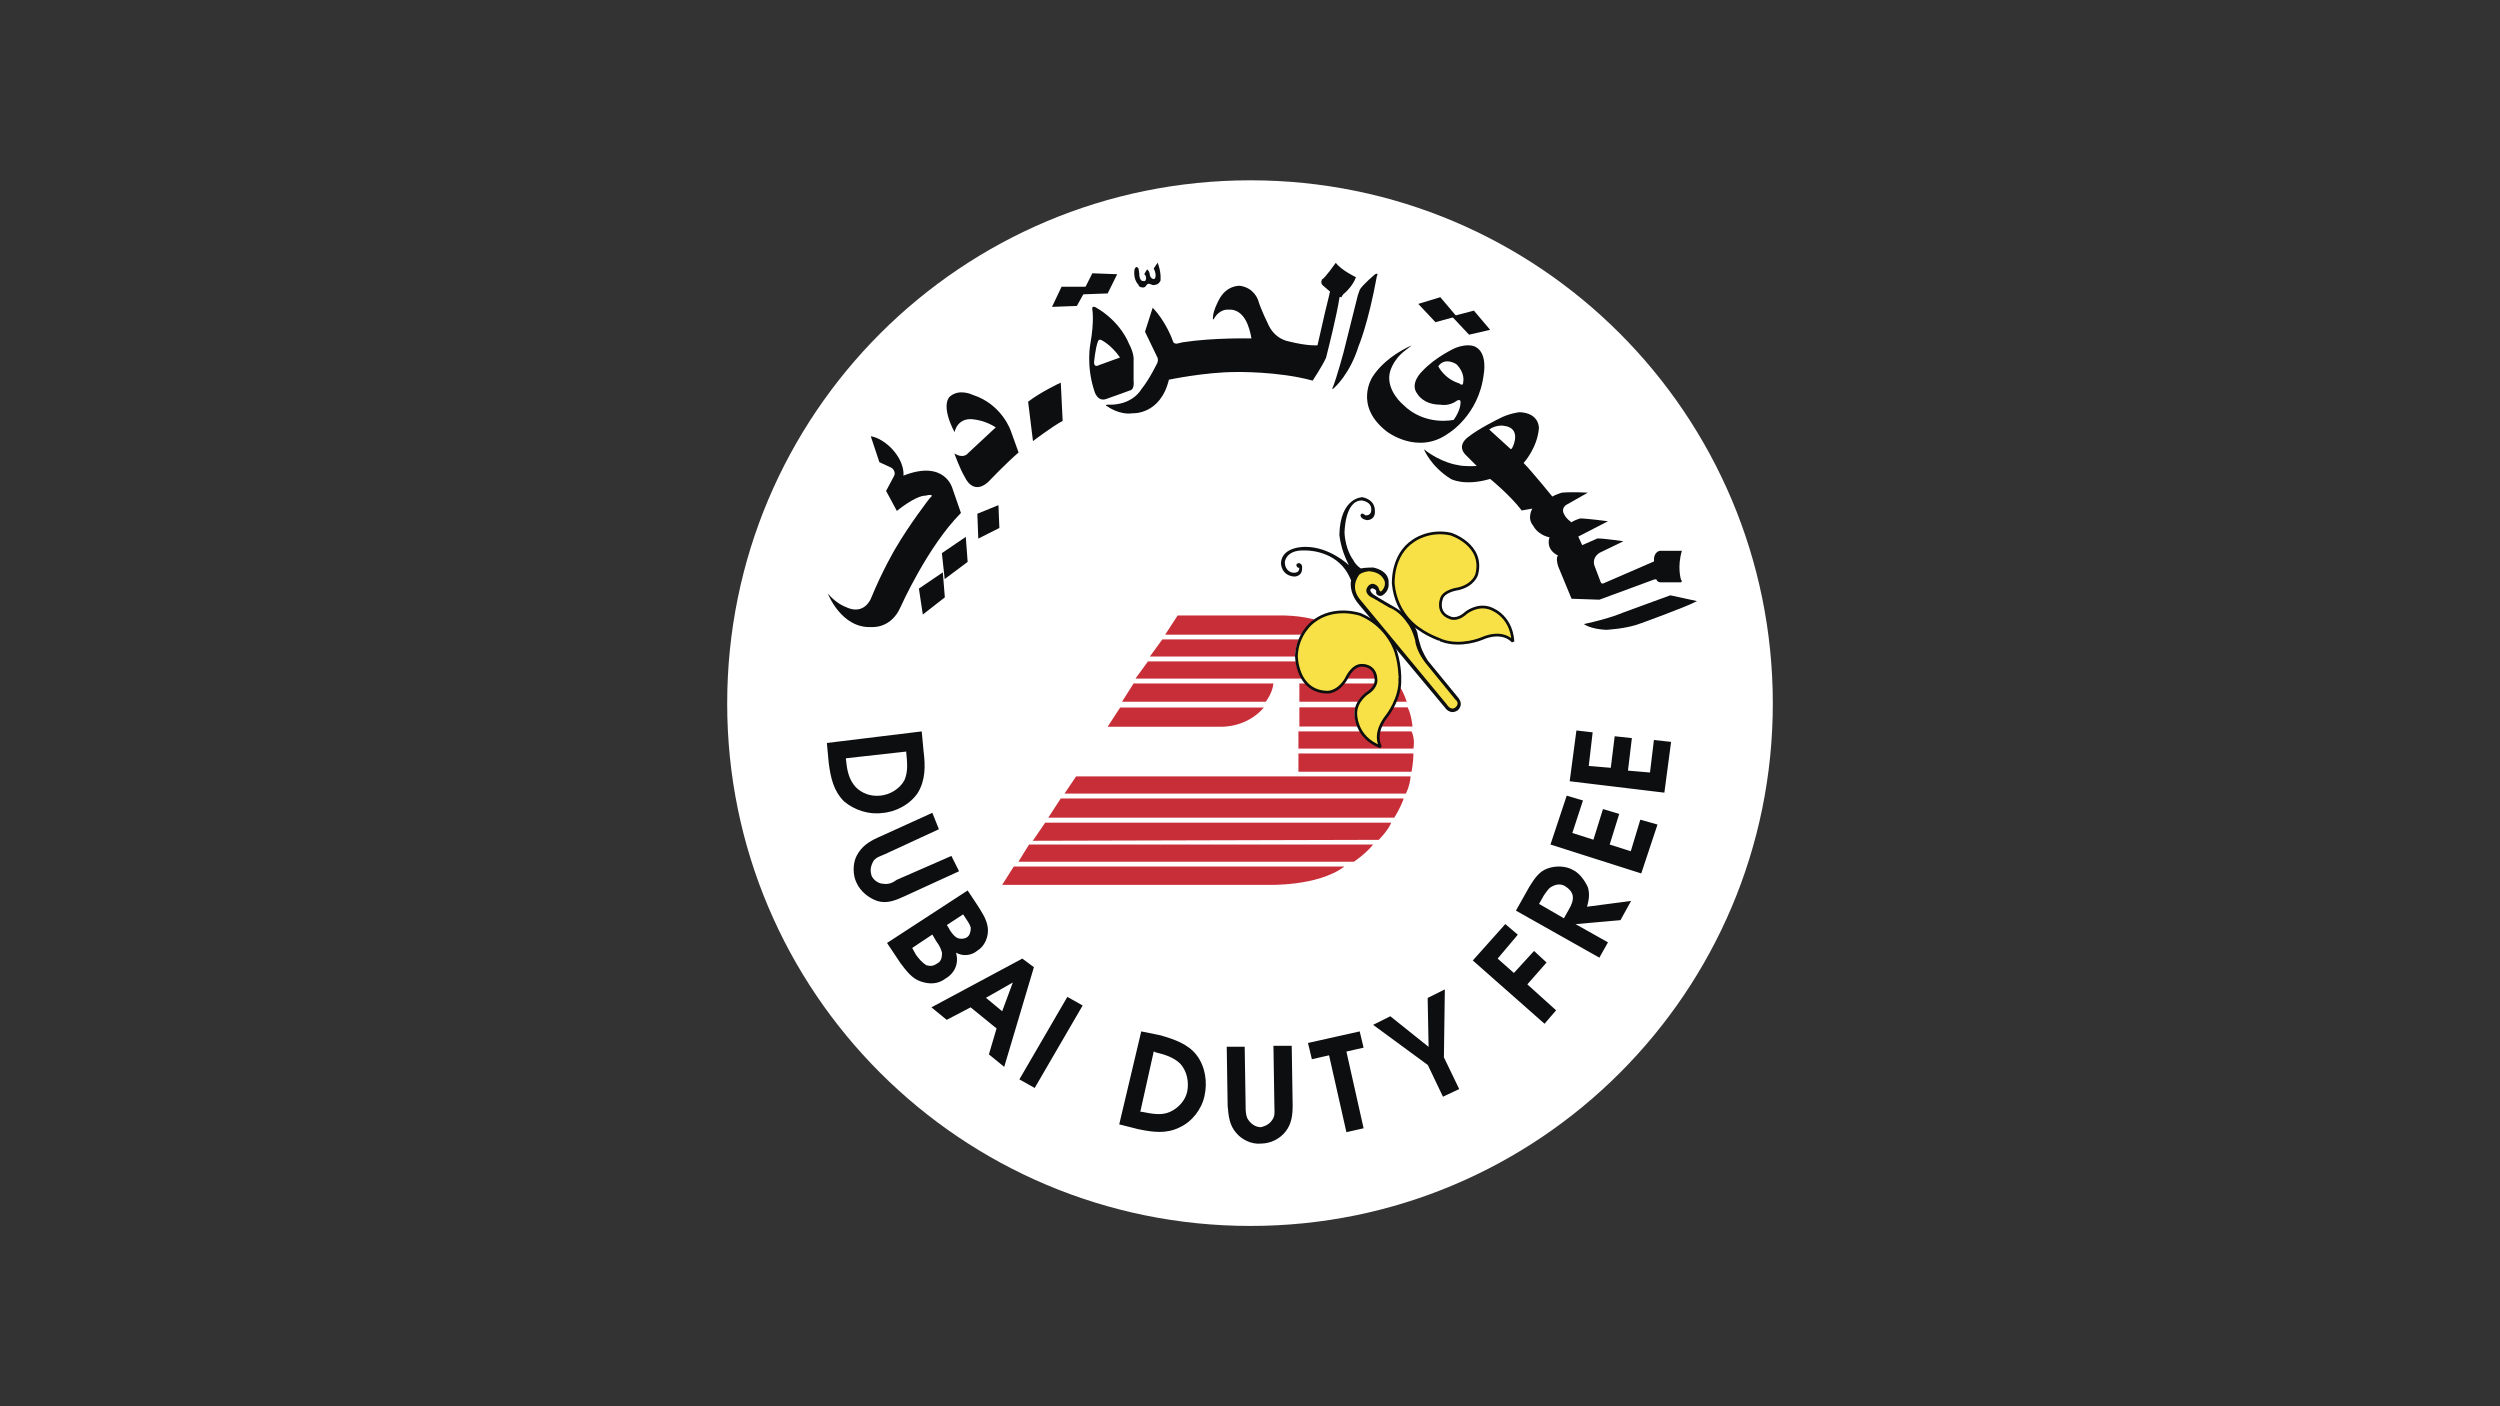
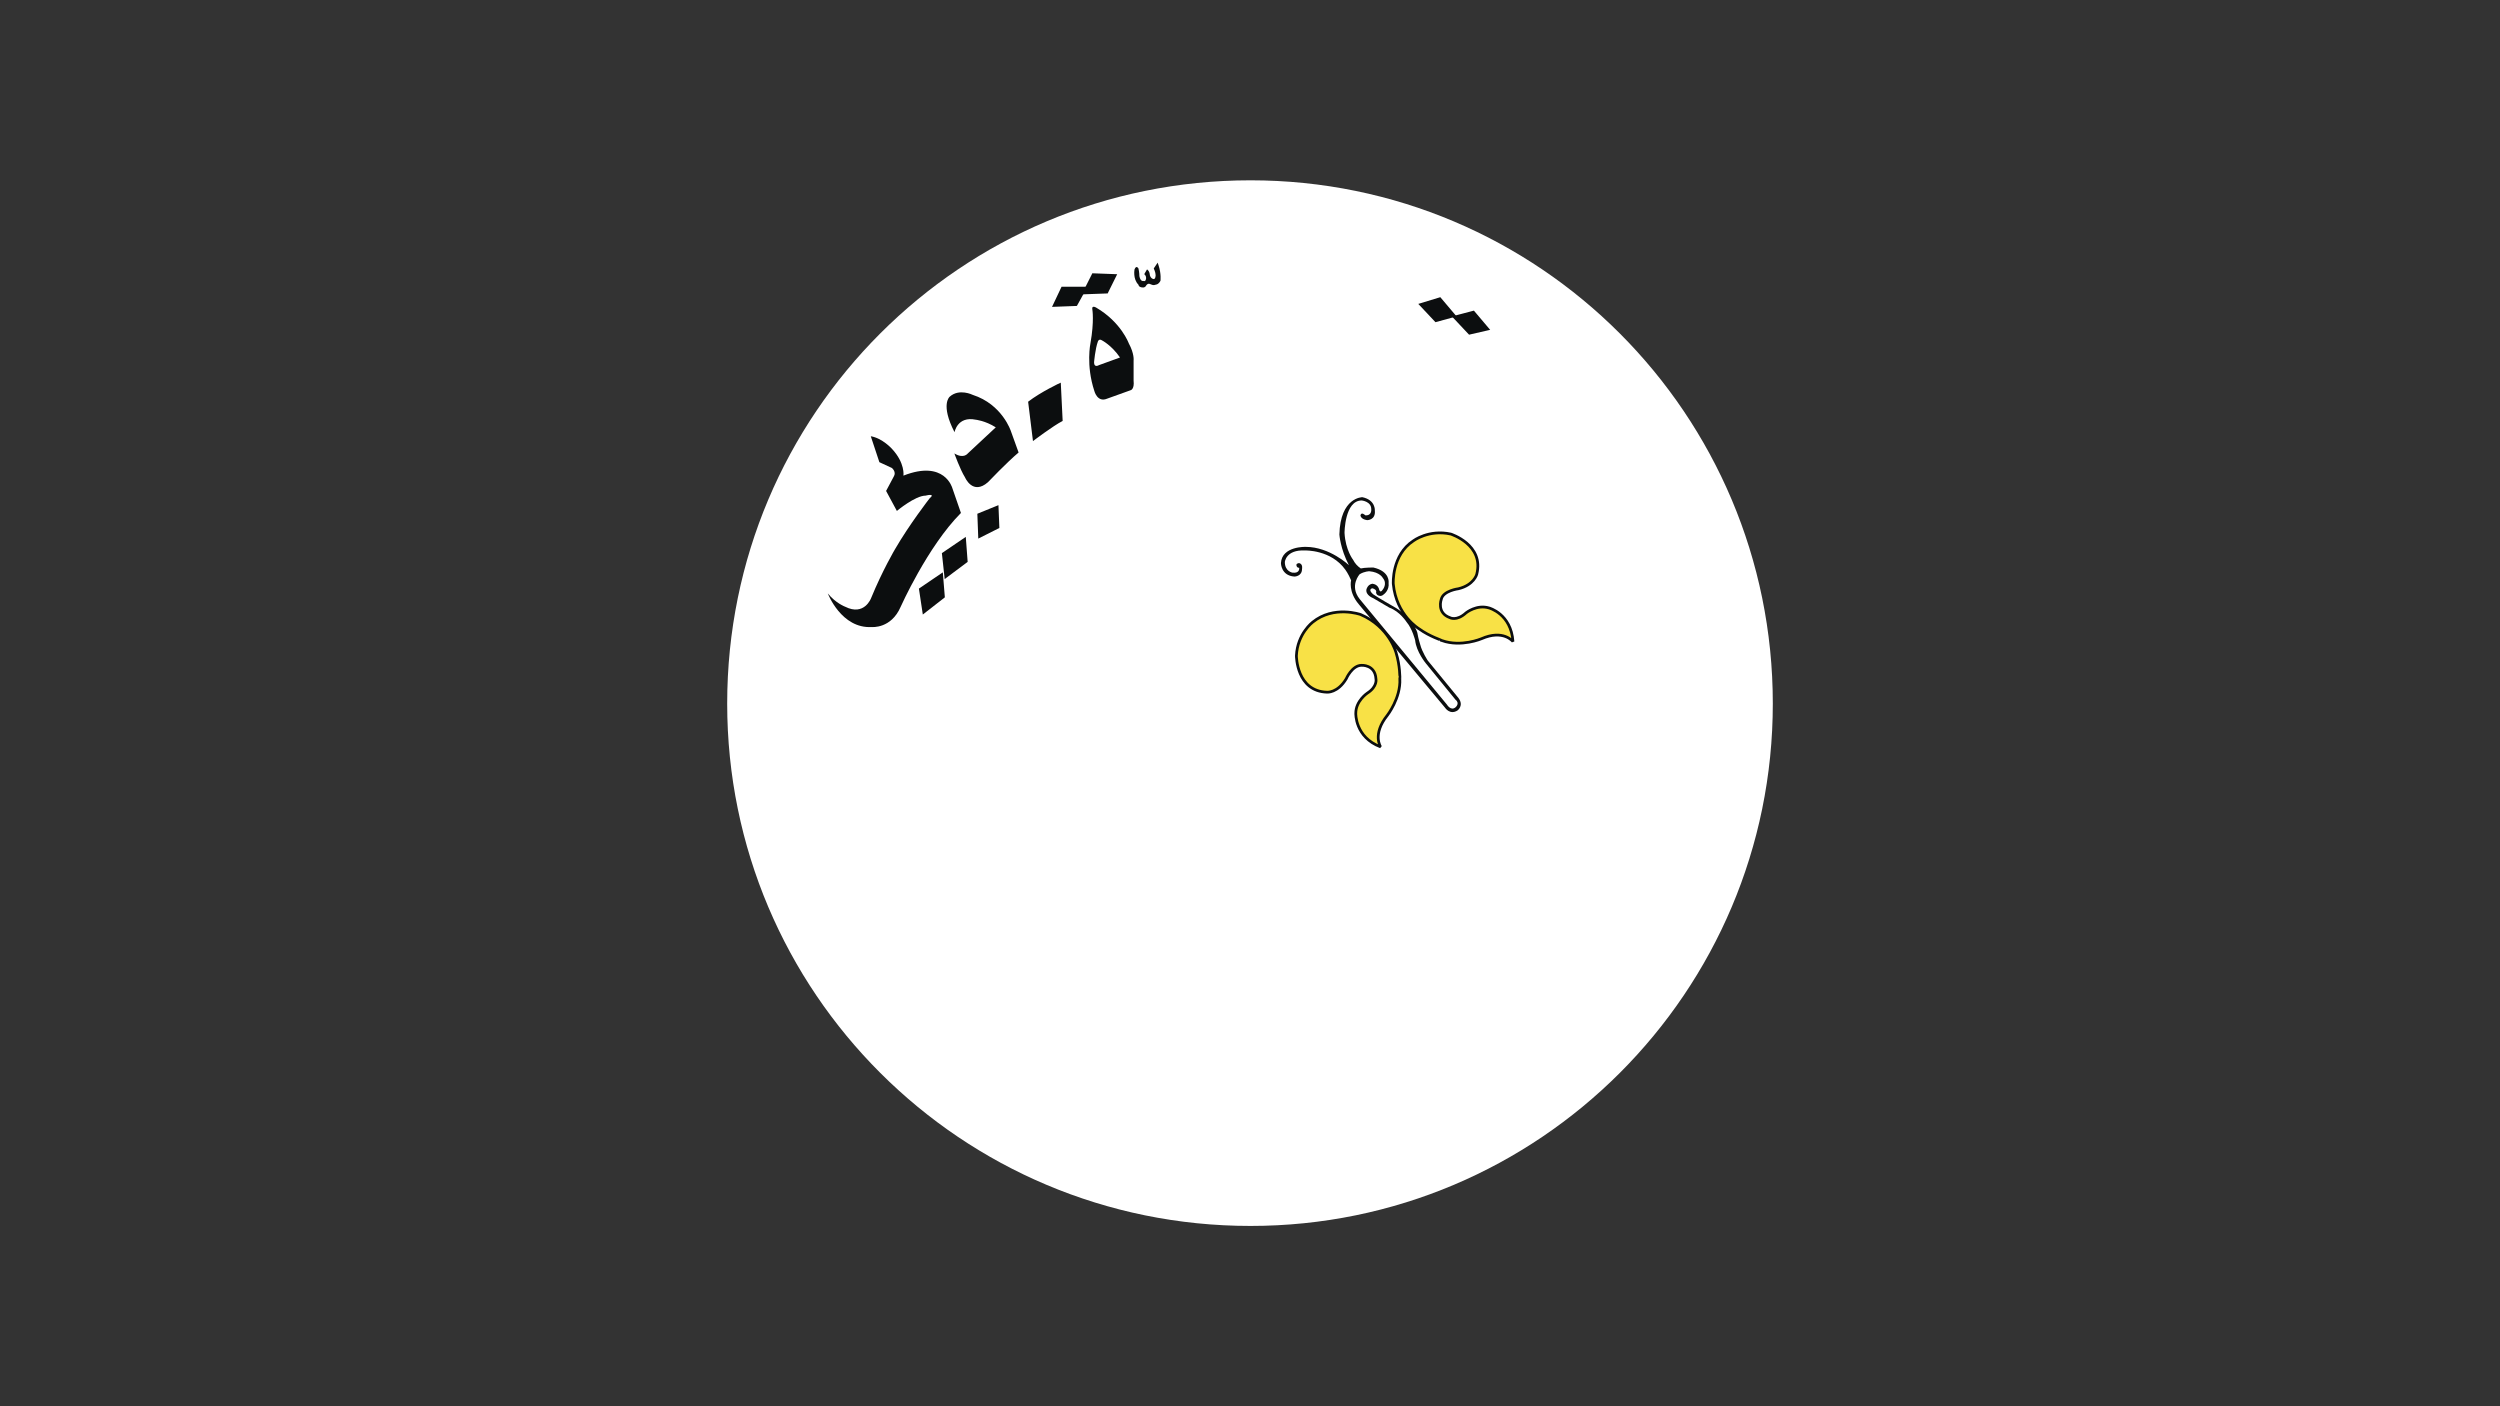
<svg xmlns="http://www.w3.org/2000/svg" version="1.1" id="Layer_1" x="0px" y="0px" viewBox="0 0 1600 900" style="enable-background:new 0 0 1600 900;" xml:space="preserve">
  <rect x="0" y="0" width="1600" height="900" fill="#333333" stroke="none" />
  <style type="text/css">
	.st0{fill:#FFFFFF;fill-opacity:0;}
	.st1{fill:#FFFFFF;}
	.st2{fill:#C82E37;}
	.st3{fill:none;stroke:#FFFFFF;stroke-width:0.44;stroke-miterlimit:2.613;}
	.st4{fill:#0C0E0F;}
	.st5{fill:#F8E146;}
	.st6{fill:#F8E146;stroke:#0C0E0F;stroke-width:1.762;stroke-miterlimit:2.613;}
</style>
  <g>
-     <path class="st0" d="M433,83h734v734H433V83z" />
    <path class="st1" d="M465.4,450.3c0-185.3,149.7-334.9,334.9-334.9c184.6,0,334.3,149.7,334.3,334.9   c0,184.6-149.7,334.3-334.3,334.3C615.1,784.6,465.4,634.9,465.4,450.3L465.4,450.3z" />
-     <path class="st2" d="M753.7,393.9l-8,12.3h117.8c0,0-14.7-11.7-41.7-12.3H753.7z M868.4,409.2H743.9l-8,11h145.4   C881.3,420.3,877,413.5,868.4,409.2z M884.4,423.3H734.7l-8,11h165.6C892.3,434.4,888,426.4,884.4,423.3z M815,437.4h-89.5   l-7.4,11.7h92C810.1,449.1,814.4,443.6,815,437.4L815,437.4z M831.6,437.4v11.7h68.7c0,0-2.5-8-6.1-11.7H831.6z M808.9,452.8h-92   l-8,12.3h73.6C782.5,465,797.9,465.6,808.9,452.8L808.9,452.8z M831.6,452.8V465H904c0,0-0.6-7.4-3.1-12.3H831.6L831.6,452.8z    M831,468.1v11h73.6c0,0,1.2-6.1-1.2-11H831L831,468.1z M831,482.2v11.7h72.4c0,0,1.2-6.1,1.2-11.7H831z M688.7,496.9l-7.4,11   h218.4c0,0,2.5-4.3,3.1-11H688.7z M678.9,511l-8,12.3h221.4c0,0,3.7-5.5,6.1-12.3H678.9z M669,526.4l-8,11.7l221.4-0.6   c0,0,6.1-6.1,8-11H669L669,526.4L669,526.4z M658.6,540.5l-6.8,11h214.7c0,0,7.4-4.9,12.3-11H658.6z M648.8,554.6l-7.4,11.7h169.9   c0,0,31.9,1.2,49.1-11.7H648.8z" />
    <path class="st1" d="M893.5,417.8c0,0-4.3-16.6-23.3-23.9c0,0-17.2-6.8-30.1,4.3c0,0-10.4,7.4-11,21.5c0,0,0.6,22.7,20.2,23.3   c0,0,6.8,0.6,12.3-8.6c0,0,3.7-8.6,9.2-8.6c0,0,9.2-0.6,9.8,8.6c0,0,1.2,4.9-6.1,9.2c0,0-6.8,4.9-7.4,12.9c0,0,0,15.3,16.6,21.5   c0,0-5.5-8,4.3-20.2c0,0,8.6-11,8-23.3C896,434.4,896,425.8,893.5,417.8L893.5,417.8z" />
-     <path class="st3" d="M893.5,417.8c0,0-4.3-16.6-23.3-23.9c0,0-17.2-6.8-30.1,4.3c0,0-10.4,7.4-11,21.5c0,0,0.6,22.7,20.2,23.3   c0,0,6.8,0.6,12.3-8.6c0,0,3.7-8.6,9.2-8.6c0,0,9.2-0.6,9.8,8.6c0,0,1.2,4.9-6.1,9.2c0,0-7.4,4.9-7.4,12.9c0,0,0,15.3,16.6,21.5   c0,0-5.5-8,4.3-20.2c0,0,8.6-11,8-23.3C896,434.4,896,425.8,893.5,417.8L893.5,417.8z" />
    <path class="st4" d="M529.8,379.8c0,0,8.6,22.7,28.2,21.5c0,0,12.3,1.2,18.4-12.9c0,0,17.2-38.6,38.6-60.1l-5.5-15.9   c0,0-4.9-18.4-31.3-8c0,0,1.2-8-7.4-17.2c0,0-6.1-6.8-13.5-8l5.5,16.6l8,3.7c0,0,3.1,2.5,1.2,5.5l-4.9,9.2L574,327   c0,0,11.7-9.8,18.4-9.8c0,0,6.8-1.8,2.5,1.8c0,0-12.9,16.6-22.1,32.5c0,0-8,13.5-15.3,31.3c0,0-4.3,11.7-16.6,5.5   C540.8,388.3,534.7,385.9,529.8,379.8L529.8,379.8z M610.8,290.2c0,0,3.7,10.4,6.8,15.3c0,0,4.9,11.7,14.7,3.1   c0,0,12.3-12.9,19.6-19L647,276c0,0-5.5-17.2-24.5-23.3c0,0-8.6-4.3-14.7,1.2c0,0-6.1,4.9,3.1,22.7c0,0,1.8-10.4,13.5-8   c0,0,6.1,0.6,12.9,4.9l-17.8,16.6C619.3,290.2,616.9,293.9,610.8,290.2L610.8,290.2z M658,257.1l3.1,25.2c0,0,12.9-9.8,19-12.9   l-1.2-24.5C678.9,244.8,666,250.9,658,257.1L658,257.1z M639,323.3l-13.5,5.5l0.6,15.9l13.5-6.8L639,323.3L639,323.3z M696,183.5   h-16.6l-6.1,12.9l15.9-0.6L696,183.5L696,183.5z" />
    <path class="st4" d="M715,175.5l-15.9-0.6l-6.8,13.5l16.6-0.6L715,175.5L715,175.5z M932.2,202.5l-10.4-12.3l-14.1,4.3l11,11.7   L932.2,202.5L932.2,202.5z" />
    <path class="st4" d="M953.7,211.1l-10.4-12.3l-14.1,3.7l11,11.7L953.7,211.1z M618.1,343.6L602.8,354l1.8,16.6l14.7-11L618.1,343.6   L618.1,343.6z M603.4,366.3l-15.3,10.4l2.5,16.6l14.1-11L603.4,366.3L603.4,366.3z M726.1,172.4c0,0-1.2,6.1,2.5,9.8   c0,0,0,1.8,3.1,1.8c0,0,1.2,0,1.8-1.2c0,0,0.6-1.2,1.8-1.2c0,0,0.6,0,1.8,0.6c0,0,1.2,0.6,2.5,0c0,0,1.8,0,3.1-2.5   c0,0,0.6-4.3-1.2-9.8l-0.6-1.8l-2.5,3.7c0,0,1.2,2.5,1.2,4.3c0,0,0,2.5-1.2,2.5c0,0-1.8,0-2.5-2.5c0,0,0-2.5-1.8-3.7l-1.8,3.1   c0,0,1.2,0.6,1.2,2.5c0,0,0,2.5-1.8,1.8c0,0-1.8,0.6-2.5-3.1c0,0,0-2.5-0.6-4.9C728.5,171.8,727.3,169.4,726.1,172.4L726.1,172.4z    M722.4,219.7c3.7,6.8,3.1,11,3.1,11v12.9c0.6,5.5-1.8,6.1-1.8,6.1l-15.3,5.5c-6.1,2.5-8-4.9-8-4.9c-5.5-16.6-2.5-30.7-2.5-30.7   c2.5-14.1,1.2-21.5,1.2-21.5c-0.6-3.1,2.5-1.2,2.5-1.2C717.5,206.2,722.4,219.7,722.4,219.7z M705.2,217.8   c-1.8-1.2-2.5,0.6-2.5,0.6c-1.8,4.9-2.5,13.5-2.5,13.5c0,3.7,3.1,1.8,3.1,1.8l13.5-4.9C711.4,220.9,705.2,217.8,705.2,217.8   L705.2,217.8z" />
-     <path class="st4" d="M737.7,197l-4.9,15.3l8,16.6c0,0,0.6,1.2,0,3.1c0,0-4.9,10.4-10.4,17.2c0,0-5.5,10.4-21.5,9.8c0,0-2.5,0,0,1.2   c0,0,7.4,5.5,15.9,4.3c0,0,17.8,1.2,23.3-21.5c0,0,23.3-4.9,42.9-4.9c0,0,27-0.6,49.1,5.5c0,0,6.1-9.2,8.6-14.7l1.2-4.9   c0,0,5.5-21.5,7.4-33.7c0,0,0-0.6,1.2,0c0,0,0.6-1.8,2.5-3.1c0,0,4.9-4.3,6.8-9.8c0,0-9.2-4.3-12.9-9.2c0,0-7.4,10.4-8.6,10.4   c0,0-1.8,2.5,0.6,4.3l4.3,3.7c0,0-1.2,5.5-3.1,12.9l-4.9,21.5c0,0-6.1,0.6-18.4-2.5c0,0-9.2-1.2-13.5-11.7c0,0-4.3-8.6-6.1-14.7   c0,0-2.5-8-11.7-9.2c0,0-8.6-0.6-13.5,9.2c0,0-3.7,6.8-3.7,11c0,0-0.6,3.1,1.2,0c0,0,3.1-5.5,9.2-4.9c0,0,7.4-1.2,11.7,9.2   c0,0,1.8,4.3,2.5,9.2c0,0-24.5-0.6-44.2,2.5l-2.5,0.6c0,0-3.1,1.2-3.7-1.8C750.6,217.8,745.7,204.9,737.7,197L737.7,197z    M880.1,175.5c0,0-7.4,6.1-9.8,9.8L869,189l-9.2,36.8c0,0-4.3,15.9-6.8,22.1c0,0-1.2,2.5,1.2,0c0,0,9.8-8.6,15.3-26.4   c0,0,6.1-14.1,11.7-44.8C881.3,176.7,882.5,174.3,880.1,175.5L880.1,175.5z M899.7,224c-9.2,6.8-10.4,15.3-10.4,15.3   c-1.8,11,8.6,19.6,8.6,19.6c14.1,14.1,32.5,9.8,32.5,9.8c4.3-6.1,4.3-10.4,4.3-10.4c0.6-3.7-2.4-1.8-2.4-1.8   c-4.9,3.7-10.4,2.5-10.4,2.5c-11,0-14.7-6.8-14.7-6.8c-5.5-6.8,3.1-14.7,3.1-14.7c8.6-9.2,20.9-14.7,20.9-14.7   c9.2-3.7,13.5-0.6,13.5-0.6c7.4,4.3,4.9,17.2,4.9,17.2c-3.1,26.4-22.7,38-22.7,38c-19.6,14.1-39.3-1.2-39.3-1.2   c-21.5-16.6-9.2-35-9.2-35c8.6-13.5,25.2-20.2,25.2-20.2L899.7,224z M920.5,234.4c0,0,3.7,8,13.5,11c0,0,2.5,2.5,2.5-1.2   c0,0,1.2-5.5-4.3-11C932.2,233.1,924.8,228.2,920.5,234.4z M932.8,297.6c4.9,1.2,12.3,0.6,12.3,0.6l-7.4-7.4   c-5.5-6.1,1.8-11,1.8-11c6.8-5.5,19.6-11.7,19.6-11.7c6.8-3.7,13.5-4.3,13.5-4.3c12.9,0.6,12.3,10.4,12.3,10.4   c-1.2,12.9-9.8,22.1-9.8,22.1c4.9,4.9,18.4,21.5,18.4,21.5c1.8-1.2,6.1-2.5,6.1-2.5c6.8-0.6,16.6,0,16.6,0l-14.1,8   c-3.1,2.5-1.2,5.5-1.2,5.5c1.2,3.1,4.9,5.5,4.9,5.5c1.2-1.2,5.5-2.5,5.5-2.5c4.3,0,17.8,1.8,17.8,1.8l-19,9.8l2.5,5.5l9.8-4.3   c4.3,0,16.6,1.8,16.6,1.8l-15.3,7.4c-5.5,3.7-3.1,8.6-3.1,8.6l3.7,9.8c0.6,1.8,1.8,1.2,1.8,1.2l32.5-14.1c-0.6-6.1,3.7-6.8,3.7-6.8   h14.1c-3.1,10.4-0.6,18.4-0.6,18.4c1.2,1.2,0,1.8,0,1.8h-12.9c-1.8,0-2.5-1.2-2.5-1.2c0-1.2-1.8-0.6-1.8-0.6l-35,12.9l-17.8-0.6   l-8.6-20.8c-1.8-6.1,0-6.8,0-6.8c-8.6-4.3-5.5-11.7-5.5-11.7c-8-1.8-10.4-7.4-10.4-7.4c-4.3-4.9-0.6-11-0.6-11l-6.8,1.2   c-7.4-9.8-20.2-20.2-20.2-20.2c-16.6,4.9-25.2,0-25.2,0c-12.9-8-17.2-19-17.2-19C922.4,296.3,932.8,297.6,932.8,297.6L932.8,297.6z    M953.1,274.9l13.5,12.3c0,0,0.6,1.2,1.8-1.8c0,0,5.5-11.7-6.1-12.9C962.2,272.4,957.3,271.8,953.1,274.9z M1069,381l-30.1,11   c0,0-8,3.7-25.2,7.4c0,0,3.7,3.1,14.1,3.7c0,0,13.5-0.6,22.7-4.3c0,0,28.8-10.4,35.6-14.1L1069,381z M589.9,468.1l1.2,12.9   c1.2,9.2,1.2,18.4-3.7,26.4c-4.9,7.4-14.1,12.3-22.7,12.9c-8.6,1.2-17.8-1.8-24.5-7.4c-6.8-6.8-8.6-15.3-9.8-24.5l-1.2-12.9   L589.9,468.1L589.9,468.1z M541.5,486.5c0.6,6.8,1.8,12.3,6.1,17.2c4.3,4.3,9.8,6.1,15.9,5.5s12.3-4.3,15.3-9.8   c2.5-5.5,1.8-11.7,1.2-17.8V481l-38.6,4.3V486.5L541.5,486.5z M600.9,530.7l-34.4,15.9c-2.5,1.2-5.5,1.8-7.4,4.3   c-1.8,3.1-2.5,6.1-1.2,9.8c1.2,2.5,4.3,4.9,7.4,4.9c3.1,0.6,6.1-0.6,8.6-2.5l35-15.3l4.9,9.8l-34.9,16c-5.5,2.5-11,4.9-17.2,3.1   c-5.5-1.8-11-6.1-13.5-11.7c-2.5-4.9-2.5-12.3,0-17.2c3.1-6.1,8-9.2,13.5-11.7l35-15.9L600.9,530.7L600.9,530.7z M619.3,569.9   l6.1,9.2c3.1,4.9,6.1,9.2,6.8,14.7c0.6,5.5-1.8,11.7-6.8,14.7c-3.7,3.1-9.2,3.7-13.5,1.2c1.8,6.8-0.6,12.9-6.8,16.6   c-4.9,3.7-10.4,3.7-15.9,1.8c-5.5-1.8-9.2-6.8-12.9-11.7l-8.6-12.9L619.3,569.9L619.3,569.9z M586.2,611c1.8,2.5,3.7,4.9,6.8,6.8   c2.5,0.6,4.3,0.6,6.8-1.2c2.5-1.2,3.1-3.7,3.1-6.8c-0.6-2.5-1.8-4.9-3.7-7.4l-2.5-4.3l-12.9,8.6L586.2,611L586.2,611z M607.1,593.8   c1.2,2.4,3.1,4.9,4.9,6.1c1.8,1.2,4.9,1.2,6.8,0s2.5-3.7,2.5-6.1c-0.6-2.5-2.5-4.9-3.7-6.8l-1.2-1.8l-10.4,6.8L607.1,593.8   L607.1,593.8z M654.3,613.5l7.4,5.5l-19,63.8l-9.8-8l4.9-16.6l-16.6-13.5l-15.3,8l-9.8-8L654.3,613.5L654.3,613.5z M641.4,647.2   l6.8-18.4l-17.2,9.8L641.4,647.2z M683.1,638l9.8,5.5l-30.7,52.8l-9.8-5.5L683.1,638L683.1,638z M730.4,660.1l12.3,2.5   c8.6,2.5,17.8,5.5,23.3,12.9c5.5,7.4,6.8,17.2,4.9,25.8c-1.8,8.6-8,16.6-15.9,20.2c-8.6,4.3-17.2,3.1-26.4,1.2l-12.3-3.1   L730.4,660.1L730.4,660.1z M731,711.6c6.1,1.2,12.3,2.5,17.8,0c5.5-2.5,9.8-7.4,11-12.9c1.2-6.1,0-12.9-4.3-17.8   c-4.3-4.3-10.4-6.1-15.9-7.4l-1.2-0.6l-8.6,38.6L731,711.6L731,711.6z M796.6,669.9l0.6,38c0,2.5,0,5.5,1.2,8   c1.8,3.1,4.9,5.5,8.6,5.5c2.5-0.6,5.5-1.8,7.4-4.9c1.8-2.5,1.2-5.5,1.2-9.2l-0.6-38h11.7l0.6,38c0,6.1-0.6,11.7-4.3,16.6   c-3.8,5-9.7,7.9-15.9,8c-6.1,0.6-12.3-2.5-15.9-6.8c-4.3-4.9-4.9-10.4-5.5-17.2l-0.6-38L796.6,669.9L796.6,669.9L796.6,669.9z    M850.6,675.4l-11,2.5l-2.5-10.4l33.1-7.4l2.5,10.4l-11,2.5l11,49.1l-11,2.5L850.6,675.4L850.6,675.4z M913.8,681.6l-35-25.7   l11-5.5l24.5,19.6l-0.6-31.3l11-5.5l-0.6,43.5l9.8,20.3l-10.4,4.9L913.8,681.6L913.8,681.6z M942.6,614.7l20.8-23.3l8,6.8   l-12.9,15.3l10.4,9.2l12.9-14.1l8,7.4L977.5,630l18.4,16.6l-7.4,8.6L942.6,614.7z M970.2,582.8l8.6-15.3c3.1-4.9,6.1-9.8,11.7-11.7   c4.9-1.8,11.7-1.8,16.6,1.2c3.7,1.8,7.4,6.8,9.2,11c1.2,4.3,0.6,8-0.6,12.3l28.2-3.7l-6.8,12.3l-28.2,2.5h-0.6l20.8,11.7l-5.5,9.8   L970.2,582.8L970.2,582.8z M1004,582.2c1.8-3.1,3.1-6.1,2.5-9.2c-0.6-2.5-2.5-4.3-4.3-5.5c-2.5-1.8-5.5-1.8-8-0.6   c-3.1,1.2-4.3,3.7-6.1,6.1l-3.1,5.5l15.9,9.2L1004,582.2L1004,582.2z M992.3,540.5l10.4-31.3l10.4,3.1l-6.8,20.8l13.5,4.3l6.1-19.6   l10.4,3.1l-6.1,19.6l13.5,4.3l6.1-20.2l11,3.1l-10.4,31.3L992.3,540.5L992.3,540.5z M1004.6,500l4.3-32.5l10.4,1.2l-2.5,21.5   l14.1,1.2l2.5-20.2l11,1.2l-2.5,20.8l14.1,1.2l2.5-20.8l11,1.2l-4.3,32.5L1004.6,500L1004.6,500z" />
-     <path class="st5" d="M882.5,379.8c0,0,6.8-0.6,4.9-9.8c0,0-6.1-9.2-16.6-4.3c0,0-8.6,6.8-3.1,16.6l56.4,68.1c0,0,3.7,6.1,8,3.1   c0,0,3.7-2.5,0-6.8l-19-23.3c0,0-5.5-6.8-6.1-12.3c0,0-1.8-11-6.8-15.3c0,0-7.4-6.8-12.3-8.6c0,0-10.4-5.5-11.7-6.8   c0,0-1.8-3.7,0.6-4.9C877,375.5,880.7,373.6,882.5,379.8L882.5,379.8z" />
    <path class="st4" d="M877.6,325.8c0-4.9-6.1-5.5-6.1-5.5c-11,0-11,20.8-11,20.8c0.6,11,5.5,17.2,5.5,17.2c1.1,2.2,2.8,4.1,4.9,5.5   c2.5-0.6,8-0.6,8-0.6c11,2.5,9.8,9.8,9.8,9.8c0.6,4.9-3.1,7.4-3.1,7.4c-1.8,1.8-3.7,0.6-3.7,0.6c-1.2-0.6-1.2-1.8-1.2-1.8   c0.6-1.8-1.8-2.5-1.8-2.5c-1.2-0.6-1.8,0.6-1.8,0.6c-0.6,1.2,1.8,3.1,1.8,3.1c3.7,2.5,12.3,7.4,12.3,7.4   c13.5,7.4,15.9,17.2,15.9,17.2c0.6,3.7,1.8,7.4,1.8,7.4c1.2,4.9,4.9,10.4,4.9,10.4l19.6,23.9c3.7,4.9-0.6,8-0.6,8   c-4.9,3.1-8-1.8-8-1.8l-55.2-66.2c-6.8-8-4.9-15.3-4.9-15.3c-1.8-4.3-3.7-6.8-3.7-6.8c-9.2-12.9-25.8-12.3-25.8-12.3   c-12.3-0.6-12.9,7.4-12.9,7.4c0,6.1,4.9,6.8,4.9,6.8c4.9,0.6,4.3-3.1,4.3-3.1c-1.8,0-1.8-1.8-1.8-1.8c0-1.2,1.8-1.2,1.8-1.2   c2.5,0.6,1.8,3.7,1.8,3.7c0,4.9-4.9,4.9-4.9,4.9c-8.6-0.6-8.6-8.6-8.6-8.6c0.6-11,15.9-10.4,15.9-10.4c15.3,0,27.6,11.7,27.6,11.7   c-5.5-10.4-6.1-19.6-6.1-19.6c0.6-23.9,14.7-23.9,14.7-23.9c8.6,1.8,8,8.6,8,8.6c0.6,6.1-4.9,6.1-4.9,6.1c-4.3-0.6-4.3-3.1-4.3-3.1   c0.6-2.5,3.1,0,3.1,0C878.2,330.1,877.6,325.8,877.6,325.8L877.6,325.8z M870.2,367.5c0,0-6.8,7.4,0,15.9l55.8,67.5   c0,0,2.5,4.3,5.5,1.8c0,0,3.1-2.5,0-4.9l-19-23.3c0,0-6.1-7.4-6.8-14.7c0,0-1.8-7.4-5.5-11.7c0,0-4.3-6.8-11-9.2l-10.4-6.1   c0,0-4.9-1.8-4.3-5.5c0,0,0.6-3.1,3.7-3.7c0,0,3.1,0,4.3,3.1c0,0,0.6,3.7,2.5,0.6c0,0,3.1-3.7,0-7.4c0,0-1.8-3.7-8.6-4.3   C876.4,365.6,873.3,365.6,870.2,367.5L870.2,367.5z" />
    <path class="st6" d="M908.3,402.5c0,0-14.7-8.6-16.6-28.8c0,0-1.2-18.4,12.9-27.6c0,0,9.8-7.4,23.9-4.3c0,0,21.5,6.8,16.6,25.8   c0,0-1.8,6.8-11.7,9.2c0,0-9.8,1.2-11,6.8c0,0-3.1,8.6,5.5,11.7c0,0,4.3,2.5,10.4-3.1c0,0,6.8-5.5,14.7-3.1c0,0,14.1,3.7,15.3,21.5   c0,0-6.1-8-20.2-1.8c0,0-12.9,5.5-25.2,1.2C923,409.8,915,407.4,908.3,402.5L908.3,402.5z M893.5,417.8c0,0-4.3-16.6-22.7-24.5   c0,0-17.2-6.1-30.7,4.9c0,0-9.8,7.4-10.4,21.5c0,0,0,22.7,19.6,23.3c0,0,6.8,0.6,12.3-8.6c0,0,3.7-8.6,9.8-8.6c0,0,8.6-0.6,9.2,8.6   c0,0,1.2,4.9-5.5,9.2c0,0-7.4,4.9-7.4,12.9c0,0-0.6,15.3,15.9,21.5c0,0-5.5-8,4.3-20.2c0,0,8.6-11,8-23.3   C896,434.4,896,425.8,893.5,417.8L893.5,417.8z" />
  </g>
</svg>